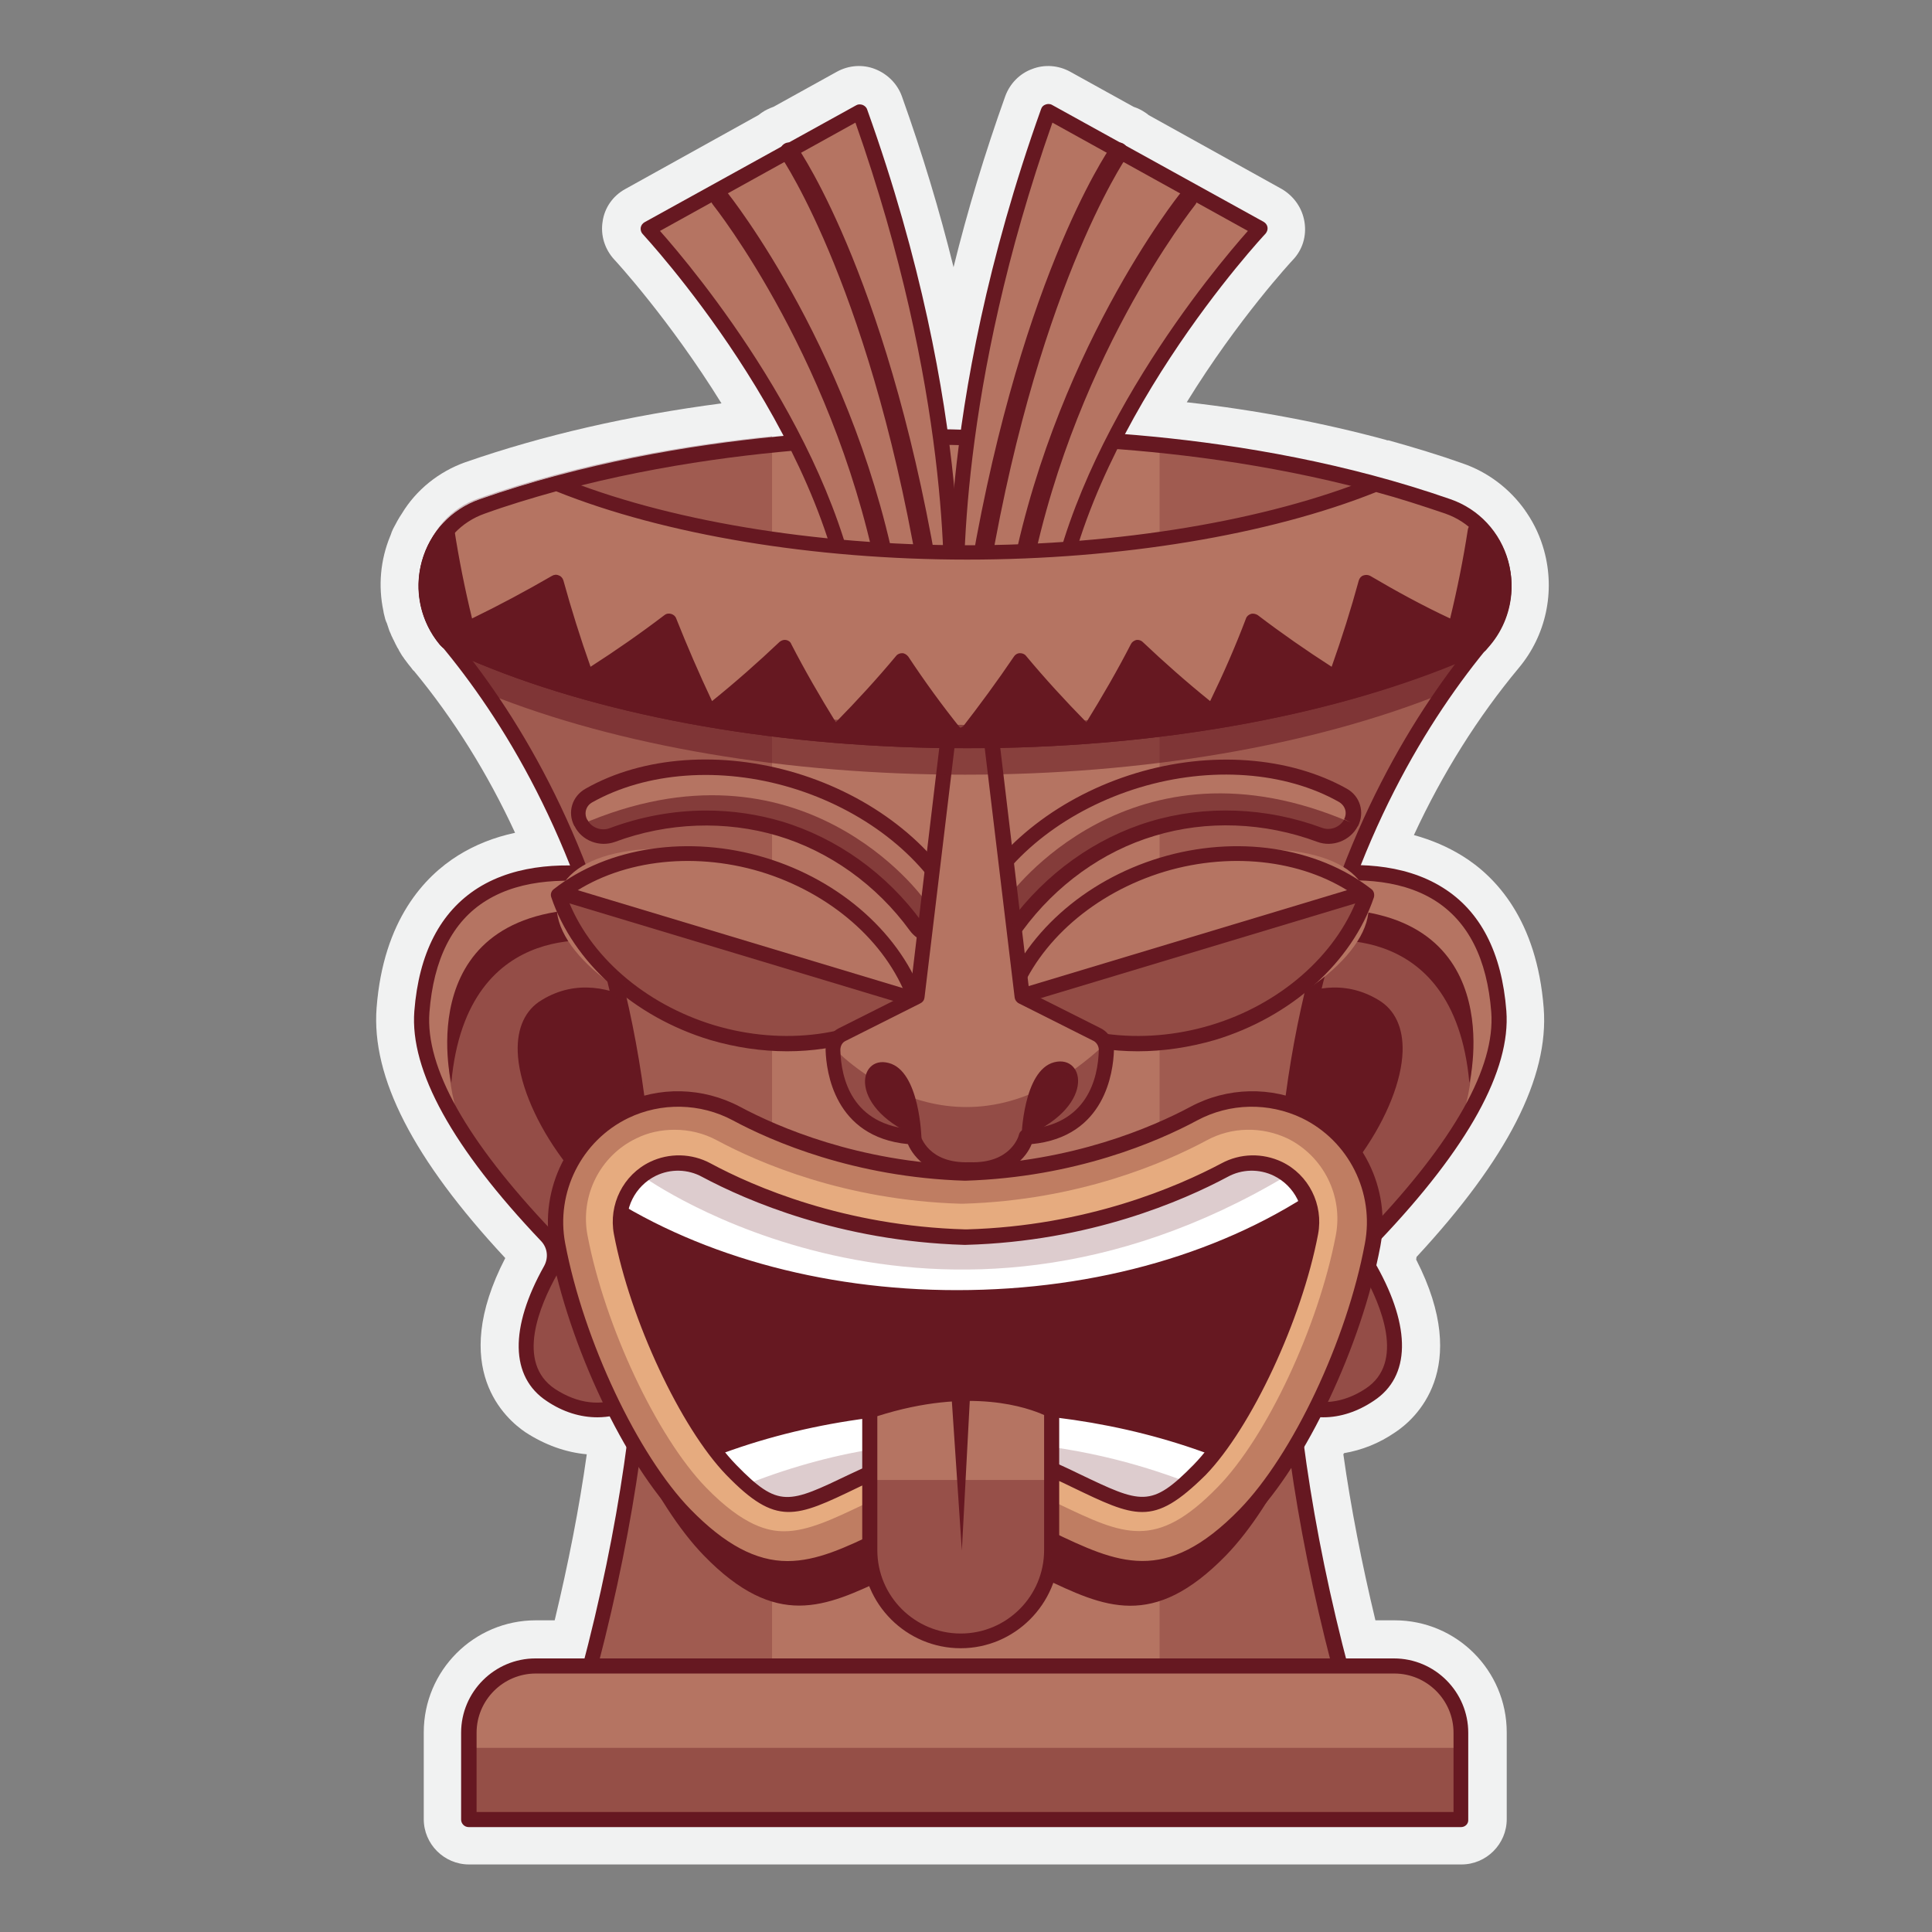
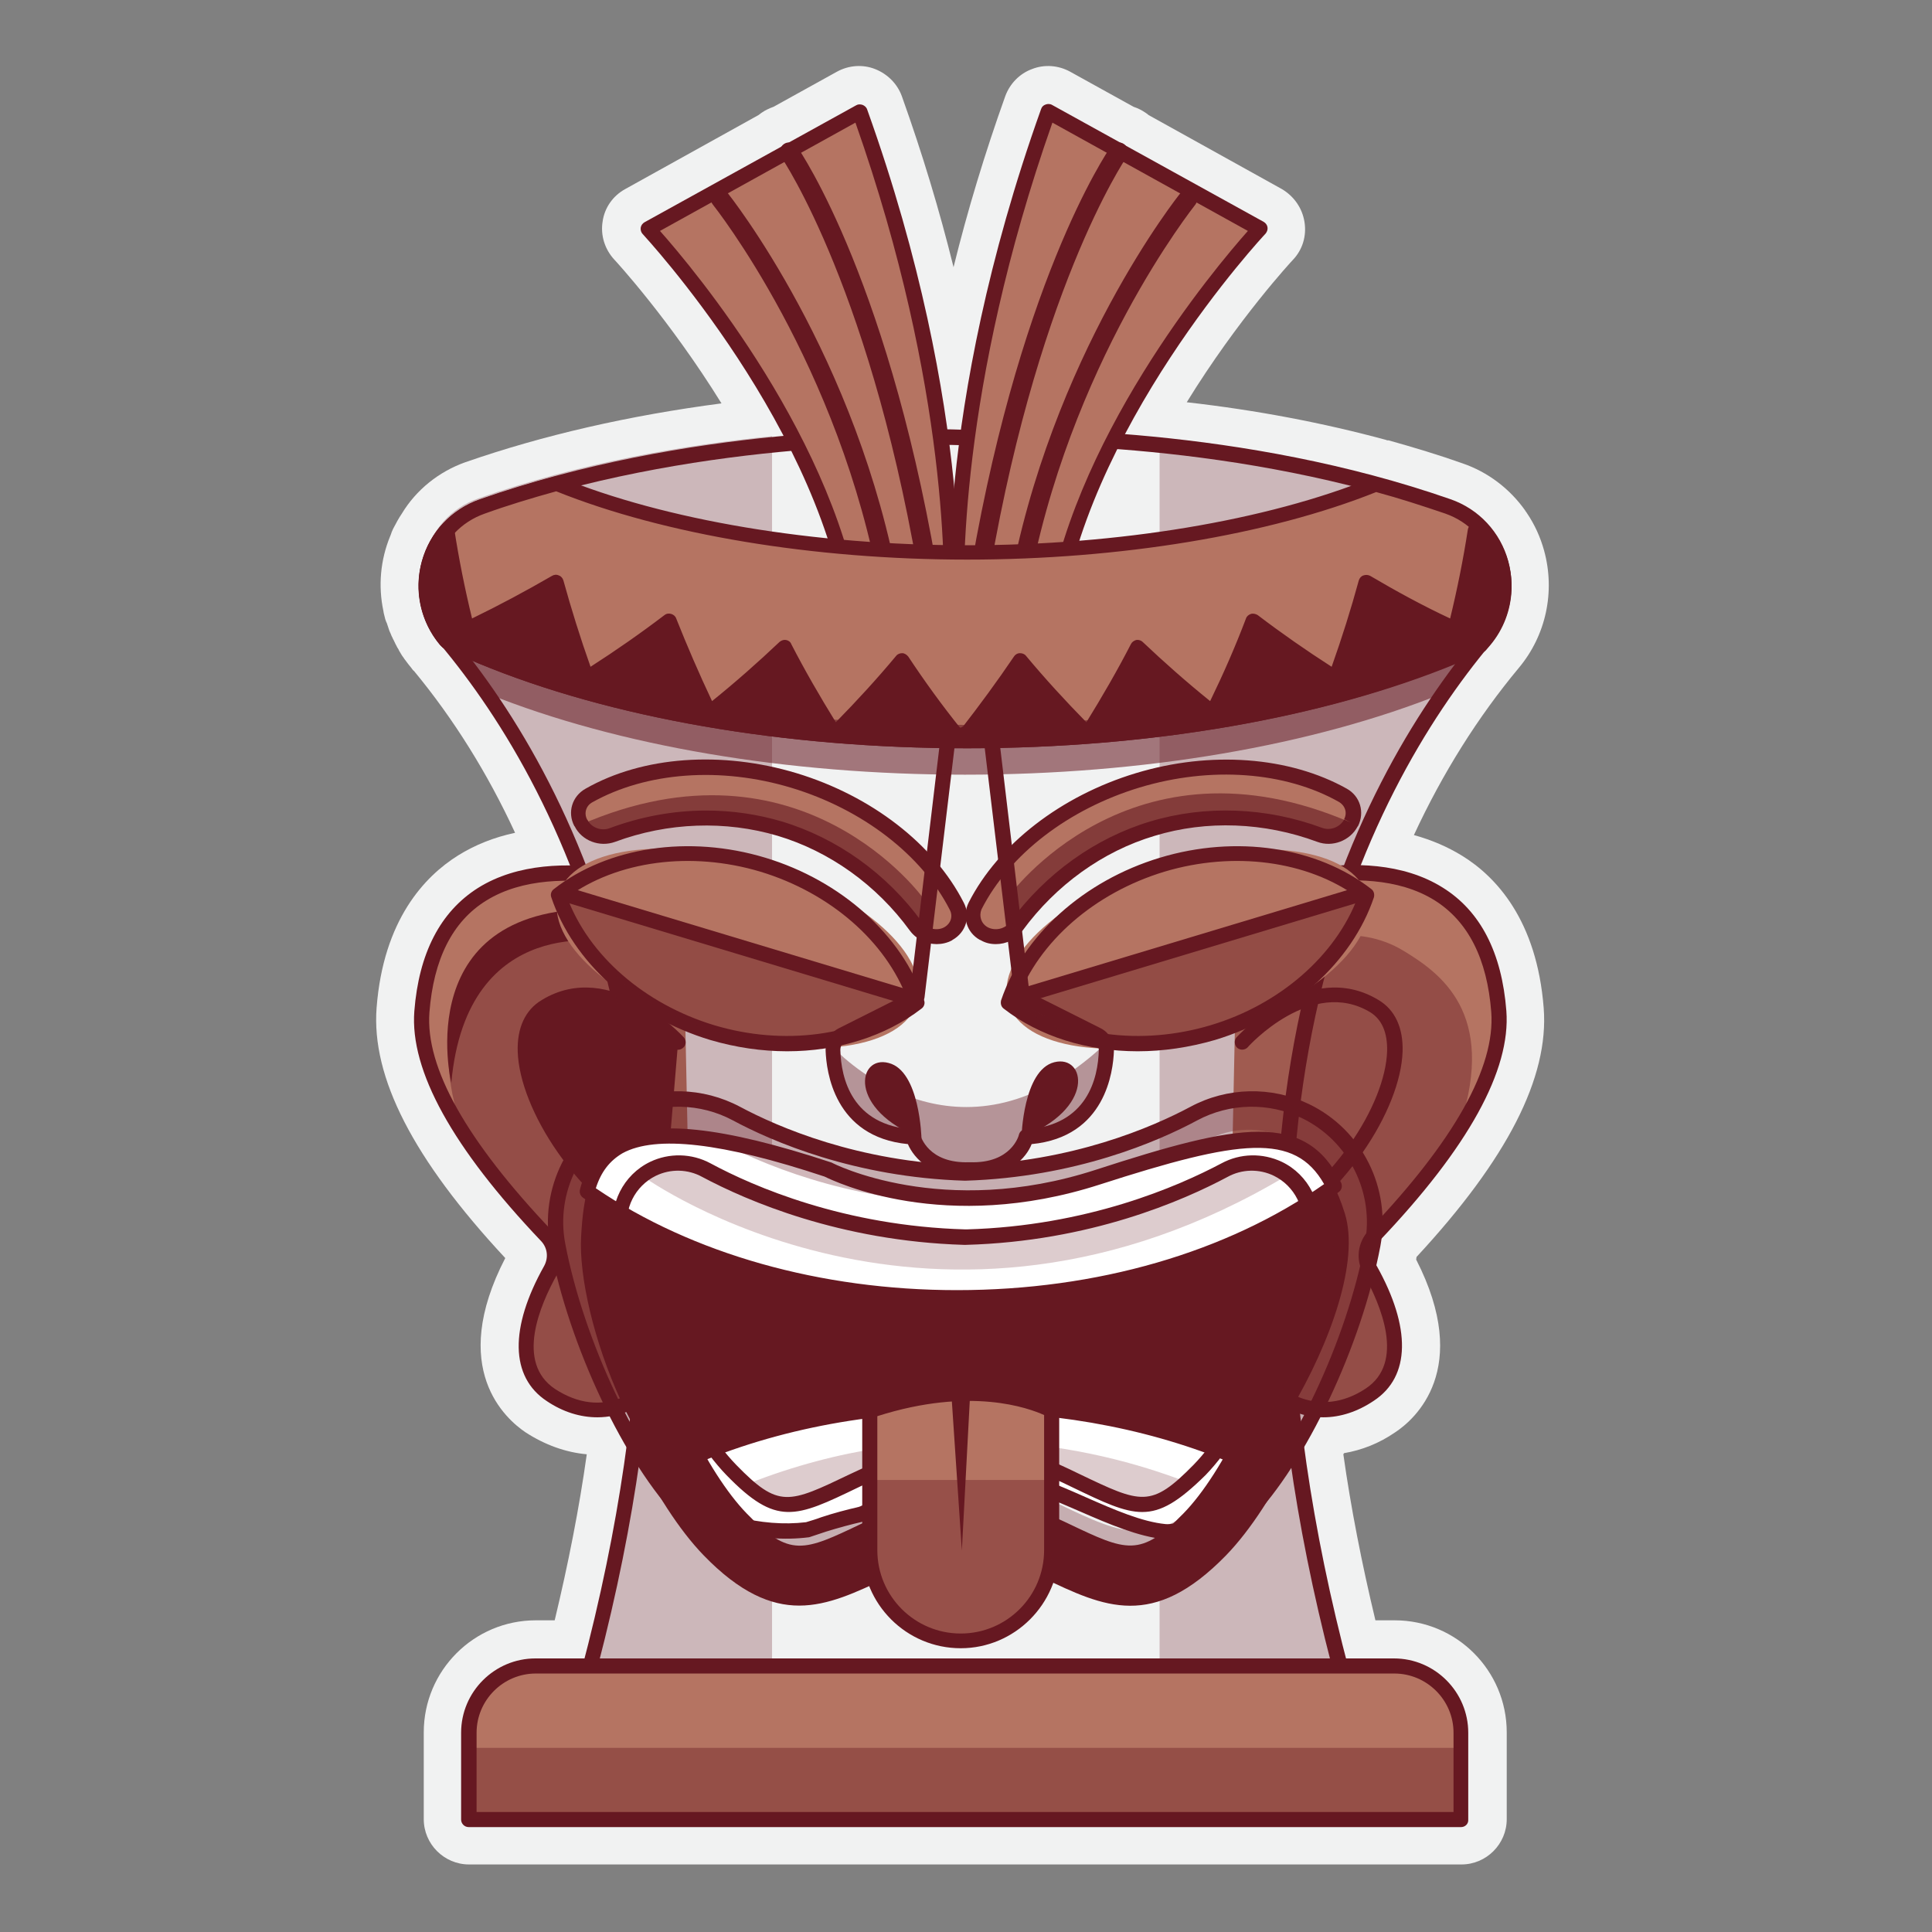
<svg xmlns="http://www.w3.org/2000/svg" version="1.0" id="Layer_1" x="0px" y="0px" viewBox="0 0 512 512" style="enable-background:new 0 0 512 512;" xml:space="preserve">
  <rect x="0" y="0" width="512" height="512" fill="#808080" stroke="none" />
  <g>
    <path style="fill:#F1F2F2;" d="M409.1,267.2c-1.8-23.4-12.7-34.9-21.6-40.4c-3.9-2.4-8.1-4.2-12.8-5.5   c7.6-16.4,16.9-31.2,27.8-44.3c7.2-8.6,9.7-20.2,6.7-31.1c-1-3.6-2.5-6.9-4.6-10c-0.1-0.1-0.1-0.2-0.2-0.3   c-0.1-0.1-0.2-0.2-0.2-0.3c-4.1-5.8-9.9-10.2-16.6-12.5c-6.2-2.2-12.8-4.2-19.6-6.1l-0.2,0c0,0-0.1,0-0.1,0l0,0   c-0.1,0-0.2,0-0.3-0.1c-16.6-4.5-34.3-7.9-52.9-10c13.6-22.1,27.9-37.5,28.1-37.7c2.6-2.7,3.7-6.4,3.1-10.1c-0.6-3.7-2.8-6.8-6-8.7   l-35.3-19.6c-0.2-0.2-0.5-0.4-0.8-0.6c-1-0.7-2-1.2-3.2-1.6l-16.8-9.3c-3.1-1.7-6.8-2-10.1-0.7c-3.3,1.2-5.9,3.9-7.1,7.2   c-5.4,15.1-10,30.3-13.7,45.3c-3.7-15-8.3-30.2-13.7-45.3c-1.2-3.3-3.8-5.9-7.1-7.2c-3.3-1.3-7-1-10.1,0.7l-16.8,9.3   c-1.1,0.4-2.2,0.9-3.2,1.6c-0.3,0.2-0.5,0.4-0.8,0.6l-35.3,19.6c-3.3,1.8-5.5,5-6,8.6c-0.6,3.7,0.6,7.4,3.1,10.1   c0.2,0.2,14.6,15.8,28.4,38.1c-24.4,3.2-47.2,8.4-67.9,15.6c-7,2.5-13,7.3-16.8,13.6c-0.9,1.3-1.6,2.7-2.3,4   c-0.1,0.3-0.3,0.6-0.4,0.9l-0.1,0.3c-0.1,0.3-0.2,0.6-0.3,0.8c-2.6,6.3-3.2,13.2-1.8,19.8c0,0.2,0.1,0.4,0.1,0.6   c0.1,0.5,0.3,1.1,0.4,1.6c0.1,0.3,0.2,0.6,0.3,0.8l0.1,0.2c0.2,0.7,0.5,1.4,0.7,2.1c0.2,0.4,0.4,0.9,0.6,1.4c0.2,0.3,0.3,0.7,0.5,1   c0.3,0.7,0.7,1.4,1,2c0.1,0.2,0.3,0.4,0.4,0.7l0.1,0.2c0.2,0.3,0.4,0.7,0.6,1c0.1,0.2,0.2,0.3,0.4,0.6c0.2,0.2,0.3,0.5,0.5,0.7   c0.6,0.8,1.1,1.5,1.7,2.2l0.3,0.4c0.1,0.1,0.2,0.3,0.4,0.4c10.5,12.7,19.5,27.1,26.8,42.9c-5.6,1.2-10.6,3.2-15.1,6   c-8.8,5.5-19.8,17-21.6,40.4c-1.4,18.4,9.7,40.1,34.1,66.3c-15.2,29.4,0.2,42.7,5.4,46.2c5.1,3.3,10.6,5.3,16.2,5.8   c-2,14.3-4.9,29-8.5,44H142c-16.4,0-29.7,13.3-29.7,29.7v23c0,6.6,5.4,12,12,12h263c6.6,0,12-5.4,12-12v-23   c0-16.4-13.3-29.7-29.7-29.7h-5.1c-3.6-15-6.5-29.8-8.5-44c0.1-0.1,0.1-0.2,0.2-0.3c4.7-0.8,9.3-2.6,13.5-5.5   c5.2-3.4,20.5-16.7,5.6-45.8c0-0.2,0.1-0.5,0.1-0.7C399.5,307.1,410.5,285.5,409.1,267.2z" />
    <g>
      <g>
        <g>
          <path style="fill:#B57462;" d="M328,237.3c0,0,64.8-25.8,69.1,30.9c1.7,21.8-22.9,48.7-33.1,59.4c-2.3,2.4-2.8,6.1-1.1,9      c4.7,8.3,12,25.2,0,33.1c-16.4,10.8-33.5-1.9-37.2-22.3" />
          <path style="fill:#661821;" d="M350.7,375.6c-2.9,0-5.8-0.6-8.5-1.8c-9.1-3.9-16.1-13.9-18.3-26.1c-0.2-1.1,0.5-2.1,1.6-2.3      c1.1-0.2,2.1,0.5,2.3,1.6c2,10.9,8.1,19.8,16,23.1c5.9,2.5,12.2,1.8,18.1-2.1c10.5-6.9,4.1-22.1-0.6-30.5      c-2.1-3.7-1.5-8.3,1.4-11.4c22.7-23.8,33.6-43.3,32.5-57.9c-1.1-14.1-6.1-24-15-29.6c-19.4-12.1-51.1,0.3-51.4,0.4      c-1,0.4-2.2-0.1-2.6-1.1c-0.4-1,0.1-2.2,1.1-2.6c1.4-0.5,33.9-13.3,55-0.1c10,6.2,15.7,17.2,16.9,32.7      c1.2,15.7-10.1,36.2-33.6,60.9c-1.7,1.8-2,4.5-0.8,6.6c9.2,16.4,9,29.4-0.7,35.8C359.8,374.1,355.2,375.6,350.7,375.6z" />
        </g>
        <g>
-           <path style="fill:#661821;" d="M329.3,276.2c0,0,17.8-20,35.1-9.6c14.9,9-2.7,46.2-30.8,61.1" />
          <path style="fill:#661821;" d="M333.5,329.7c-0.7,0-1.4-0.4-1.8-1.1c-0.5-1-0.1-2.2,0.8-2.7c20.5-10.8,34.7-33.2,35.1-47.4      c0.1-4.9-1.4-8.3-4.4-10.2c-15.6-9.5-32.4,9-32.5,9.2c-0.7,0.8-2,0.9-2.8,0.2c-0.8-0.7-0.9-2-0.2-2.8      c0.2-0.2,19.1-21.1,37.6-9.9c4.4,2.6,6.6,7.4,6.4,13.7c-0.5,15.3-15.5,39.3-37.3,50.8C334.2,329.6,333.8,329.7,333.5,329.7z" />
        </g>
        <g style="opacity:0.42;">
          <path style="fill:#661821;" d="M345.7,249.8c0,0,13.5-5.6,26.3,2.2c9.7,5.9,24.6,16.4,15,45.9c-3.1,9.3-18.4,18.6-25.1,31.6      c0,0-0.5,3.1,2.9,9.7c3.4,6.5,8.2,16.4,3.9,24.1c-4.3,7.7-21.5,14.7-32.1,3.1L347.1,253" />
        </g>
        <g>
-           <path style="fill:#661821;" d="M346.9,249.8c0,0,38.4-8.4,42.5,37.2c0,0,11.6-47.8-41-46.1" />
-         </g>
+           </g>
      </g>
      <g>
        <g>
          <path style="fill:#B57462;" d="M180.9,237.3c0,0-64.8-25.8-69.1,30.9c-1.7,21.8,22.9,48.7,33.1,59.4c2.3,2.4,2.8,6.1,1.1,9      c-4.7,8.3-12,25.2,0,33.1c16.4,10.8,33.5-1.9,37.2-22.3" />
          <path style="fill:#661821;" d="M158.3,375.6c-4.5,0-9.1-1.4-13.4-4.3c-9.7-6.4-9.9-19.4-0.7-35.8c1.2-2.2,0.9-4.8-0.8-6.6      c-23.5-24.7-34.8-45.2-33.6-60.9c1.2-15.4,6.9-26.4,16.9-32.7c21.1-13.2,53.6-0.4,55,0.1c1,0.4,1.5,1.6,1.1,2.6      c-0.4,1-1.6,1.5-2.6,1.1c-0.3-0.1-32-12.5-51.4-0.4c-8.9,5.5-13.9,15.5-15,29.6c-1.1,14.6,9.8,34,32.5,57.9      c2.9,3.1,3.5,7.6,1.4,11.4c-4.7,8.4-11.1,23.5-0.6,30.5c6,3.9,12.2,4.7,18.1,2.1c7.9-3.4,14-12.2,16-23.1      c0.2-1.1,1.2-1.8,2.3-1.6c1.1,0.2,1.8,1.2,1.6,2.3c-2.2,12.2-9.2,22.2-18.3,26.1C164,375,161.2,375.6,158.3,375.6z" />
        </g>
        <g>
          <path style="fill:#661821;" d="M179.7,276.2c0,0-17.8-20-35.1-9.6c-14.9,9,2.7,46.2,30.8,61.1" />
          <path style="fill:#661821;" d="M175.4,329.7c-0.3,0-0.6-0.1-0.9-0.2c-21.7-11.5-36.8-35.5-37.3-50.8c-0.2-6.3,2-11.1,6.4-13.7      c18.4-11.2,37.4,9.7,37.6,9.9c0.7,0.8,0.7,2.1-0.2,2.8c-0.8,0.7-2.1,0.7-2.8-0.2c-0.2-0.2-16.9-18.6-32.5-9.2      c-3.1,1.9-4.6,5.3-4.4,10.2c0.4,14.1,14.6,36.6,35.1,47.4c1,0.5,1.4,1.7,0.8,2.7C176.9,329.3,176.2,329.7,175.4,329.7z" />
        </g>
        <g style="opacity:0.42;">
          <path style="fill:#661821;" d="M163.3,249.8c0,0-13.5-5.6-26.3,2.2c-9.7,5.9-24.6,16.4-15,45.9c3.1,9.3,18.4,18.6,25.1,31.6      c0,0,0.5,3.1-2.9,9.7c-3.4,6.5-8.2,16.4-3.9,24.1c4.3,7.7,21.5,14.7,32.1,3.1L161.8,253" />
        </g>
        <g>
          <path style="fill:#661821;" d="M162.1,249.8c0,0-38.4-8.4-42.5,37.2c0,0-11.6-47.8,41-46.1" />
        </g>
      </g>
      <g>
-         <path style="fill:#B57462;" d="M383.6,134.2c-54.3-19-110.4-18.9-127.9-18.3c-17.6-0.6-73.6-0.7-127.9,18.3     c-14.6,5.1-19.6,23.4-9.7,35.2c31.6,37.8,81.2,127.6,33.7,288.7h98.3h11.2h98.3c-47.5-161.1,2-251,33.7-288.7     C403.3,157.5,398.2,139.3,383.6,134.2z" />
        <path style="fill:#661821;" d="M359.7,460.2H151.8c-0.6,0-1.2-0.3-1.6-0.8c-0.4-0.5-0.5-1.2-0.3-1.8c46.9-159-0.7-248-33.3-286.9     c-5.1-6.1-6.9-14.3-4.7-22c2.1-7.7,7.8-13.8,15.3-16.4c54.9-19.2,112.2-19,128.6-18.4c16.4-0.5,73.6-0.8,128.6,18.4     c7.5,2.6,13.2,8.7,15.3,16.4c2.1,7.7,0.3,15.9-4.7,22c-32.5,38.9-80.1,127.9-33.3,286.9c0.2,0.6,0.1,1.3-0.3,1.8     C360.9,459.9,360.3,460.2,359.7,460.2z M154.4,456.2H357c-46.1-159.2,1.9-248.7,34.8-288c4.3-5.1,5.8-11.8,4-18.3     c-1.8-6.5-6.4-11.5-12.8-13.7c-54.4-19-111.1-18.7-127.2-18.2c0,0-0.1,0-0.1,0c-16.1-0.5-72.8-0.8-127.2,18.2     c-6.3,2.2-11,7.2-12.8,13.7c-1.8,6.5-0.4,13.2,4,18.3C152.5,207.4,200.6,296.9,154.4,456.2z" />
      </g>
      <g style="opacity:0.27;">
        <path style="fill:#661821;" d="M204.6,456V115.6c-23,2.3-50.7,7-77.9,16.5c-14.6,5.1-19.6,23.4-9.7,35.2     c31.6,37.8,81.2,127.6,33.7,288.7H204.6z" />
      </g>
      <g style="opacity:0.27;">
        <path style="fill:#661821;" d="M307.3,457V116.6c23,2.3,50.7,7,77.9,16.5c14.6,5.1,19.6,23.4,9.7,35.2     C363.2,206,313.7,295.9,361.2,457H307.3z" />
      </g>
      <g>
        <g>
          <path style="fill:#B57462;" d="M333.9,60.7c0,0-49.1,52.1-55.1,106.2l-25-1c0,0-5-55.1,24-136.2L333.9,60.7z" />
          <path style="fill:#661821;" d="M278.8,168.8C278.8,168.8,278.8,168.8,278.8,168.8l-25.1-1c-1,0-1.8-0.8-1.9-1.8      c-0.1-0.6-4.7-56.5,24.1-137.1c0.2-0.6,0.6-1,1.2-1.2c0.5-0.2,1.2-0.2,1.7,0.1l56.1,31c0.5,0.3,0.9,0.8,1,1.4      c0.1,0.6-0.1,1.2-0.5,1.7c-0.5,0.5-48.7,52.2-54.6,105C280.7,168.1,279.8,168.8,278.8,168.8z M255.6,163.9l21.4,0.9      c6.2-47.7,45-93.8,53.7-103.6l-51.8-28.7C254,103.2,255.1,154,255.6,163.9z" />
        </g>
        <g>
          <path style="fill:#661821;" d="M269.7,159.3c-0.1,0-0.3,0-0.4,0c-1.4-0.2-2.3-1.5-2-2.9c11-62,45.2-104.9,45.6-105.3      c0.9-1.1,2.4-1.2,3.5-0.4s1.2,2.4,0.4,3.5c-0.3,0.4-33.8,42.3-44.5,103C272,158.5,270.9,159.3,269.7,159.3z" />
        </g>
        <g>
          <path style="fill:#661821;" d="M258.7,160.3c-0.1,0-0.3,0-0.4,0c-1.4-0.2-2.3-1.5-2.1-2.9c13-81.8,37.2-117.1,38.2-118.6      c0.8-1.1,2.4-1.4,3.5-0.6c1.1,0.8,1.4,2.3,0.6,3.5l0,0c-0.2,0.4-24.6,36-37.3,116.5C261,159.4,259.9,160.3,258.7,160.3z" />
        </g>
      </g>
      <g>
        <g>
          <path style="fill:#B57462;" d="M171.7,60.7c0,0,49.1,52.1,55.1,106.2l25-1c0,0,5-55.1-24-136.2L171.7,60.7z" />
          <path style="fill:#661821;" d="M226.8,168.8c-1,0-1.9-0.8-2-1.8c-5.9-52.8-54.1-104.5-54.5-105c-0.4-0.4-0.6-1.1-0.5-1.7      c0.1-0.6,0.5-1.1,1-1.4l56.1-31c0.5-0.3,1.1-0.3,1.7-0.1c0.5,0.2,1,0.6,1.2,1.2c28.9,80.6,24.2,136.5,24.1,137.1      c-0.1,1-0.9,1.8-1.9,1.8L226.8,168.8C226.9,168.8,226.8,168.8,226.8,168.8z M174.9,61.2c8.7,9.8,47.5,55.9,53.7,103.6l21.4-0.9      c0.5-9.9,1.6-60.7-23.3-131.4L174.9,61.2z" />
        </g>
        <g>
-           <path style="fill:#661821;" d="M235.9,159.3c-1.2,0-2.2-0.9-2.5-2.1c-10.8-60.7-44.2-102.6-44.5-103c-0.9-1.1-0.7-2.6,0.4-3.5      c1.1-0.9,2.6-0.7,3.5,0.4c0.3,0.4,34.6,43.3,45.6,105.3c0.2,1.4-0.7,2.7-2,2.9C236.2,159.3,236.1,159.3,235.9,159.3z" />
+           <path style="fill:#661821;" d="M235.9,159.3c-1.2,0-2.2-0.9-2.5-2.1c-10.8-60.7-44.2-102.6-44.5-103c-0.9-1.1-0.7-2.6,0.4-3.5      c1.1-0.9,2.6-0.7,3.5,0.4c0.3,0.4,34.6,43.3,45.6,105.3C236.2,159.3,236.1,159.3,235.9,159.3z" />
        </g>
        <g>
          <path style="fill:#661821;" d="M246.9,160.3c-1.2,0-2.3-0.9-2.5-2.1c-12.8-80.6-37.1-116.1-37.3-116.5c-0.8-1.1-0.5-2.7,0.6-3.5      c1.1-0.8,2.7-0.5,3.5,0.6c1,1.5,25.2,36.8,38.2,118.6c0.2,1.4-0.7,2.6-2.1,2.9C247.2,160.3,247.1,160.3,246.9,160.3z" />
        </g>
      </g>
      <g>
        <path style="fill:#B57462;" d="M256.3,146.3c-40.8,0-80.4-6.6-108.7-18.2c-6.5,1.8-13.1,3.8-19.7,6.1     c-14.7,5.1-19.6,23.4-9.7,35.3c0.1,0.1,0.3,0.3,0.4,0.5c2.8,1.4,5.8,2.7,9,4c34.8,14.4,80.5,22.4,128.7,22.4     c48.2,0,93.9-8,128.7-22.4c2.5-1,4.8-2.1,7.1-3.1c0.4-0.5,0.8-1,1.2-1.4c9.9-11.9,4.9-30.1-9.7-35.2c-6.3-2.2-12.7-4.2-19-5.9     C336.2,139.8,296.9,146.3,256.3,146.3z" />
        <path style="fill:#661821;" d="M256.3,198.3c-48.5,0-94.5-8-129.5-22.5c-3.1-1.3-6.1-2.6-9.1-4c-0.3-0.1-0.5-0.3-0.7-0.5     l-0.4-0.4c-5.1-6.1-6.9-14.4-4.8-22.1c2.1-7.8,7.7-13.7,15.3-16.4c6.4-2.2,13-4.3,19.8-6.1c0.4-0.1,0.9-0.1,1.3,0.1     c28.1,11.5,67.5,18.1,108,18.1c40.2,0,79.4-6.5,107.5-17.9c0.4-0.2,0.9-0.2,1.3-0.1c6.6,1.8,13,3.8,19.2,5.9     c7.5,2.6,13.2,8.8,15.3,16.4c2.1,7.7,0.3,15.9-4.8,22c-0.4,0.5-0.8,0.9-1.2,1.4c-0.2,0.2-0.4,0.4-0.7,0.5     c-2.4,1.1-4.8,2.2-7.2,3.1C350.8,190.3,304.8,198.3,256.3,198.3z M119.8,168.3c2.8,1.3,5.6,2.6,8.5,3.8     c34.6,14.3,80,22.2,128,22.2c48,0,93.4-7.9,128-22.2c2.2-0.9,4.4-1.9,6.6-2.9c0.3-0.4,0.6-0.7,0.9-1.1c4.3-5.2,5.8-11.8,4-18.3     c-1.8-6.5-6.5-11.5-12.8-13.7c-5.9-2-12-4-18.3-5.7c-28.5,11.4-68,17.9-108.4,17.9c-40.7,0-80.3-6.6-108.9-18.1     c-6.5,1.8-12.8,3.7-18.9,5.9c-6.3,2.2-11,7.2-12.8,13.7c-1.8,6.5-0.3,13.3,4,18.5L119.8,168.3z" />
      </g>
      <g>
        <path style="fill:#B57462;" d="M142,441.5h227.5c9.8,0,17.7,7.9,17.7,17.7v23h-263v-23C124.2,449.4,132.2,441.5,142,441.5z" />
        <path style="fill:#661821;" d="M387.2,484.2h-263c-1.1,0-2-0.9-2-2v-23c0-10.9,8.9-19.7,19.7-19.7h227.5     c10.9,0,19.7,8.9,19.7,19.7v23C389.2,483.3,388.3,484.2,387.2,484.2z M126.2,480.2h259v-21c0-8.7-7.1-15.7-15.7-15.7H142     c-8.7,0-15.7,7.1-15.7,15.7V480.2z" />
      </g>
      <g>
        <path style="fill:#661821;" d="M219.4,310c0,0,29.6,15.6,71.6,2.1s57.6-15.6,65.4,9.5s-30.4,86-47.7,84.3     c-17.3-1.6-41.1-21.8-60.1-14c-18.9,7.8-30,18.1-54.3,11.9s-41.5-55.1-40.3-76.1S159.8,290.3,219.4,310z" />
      </g>
      <g>
        <g>
          <ellipse transform="matrix(0.958 -0.288 0.288 0.958 -59.064 101.266)" style="fill:#B57462;" cx="314.6" cy="251.4" rx="49.6" ry="23.2" />
          <path style="fill:#661821;" d="M301.5,278.6c-13.3,0-26-3.9-35.5-11.3c-0.7-0.5-0.9-1.4-0.7-2.2c5.8-17.2,21.9-31.7,42.1-37.8      c20.2-6.1,41.6-2.9,56,8.3c0.7,0.5,0.9,1.4,0.7,2.2c-5.8,17.2-21.9,31.7-42.1,37.8C315.1,277.6,308.2,278.6,301.5,278.6z       M269.6,264.9c13.3,9.7,32.8,12.3,51.2,6.8c18.4-5.5,33.2-18.5,39-33.9c-13.3-9.7-32.8-12.3-51.2-6.8      C290.1,236.6,275.3,249.5,269.6,264.9z" />
        </g>
        <g>
          <path style="fill:#B57462;" d="M260.8,247.4c2.9,1.6,6.6,0.7,8.6-1.9c8.2-11.2,20.6-21.2,36.1-25.9c15.5-4.7,31.3-3.1,44.4,1.7      c3.1,1.2,6.7-0.2,8.3-3.1c0,0,0-0.1,0.1-0.1c1.4-2.7,0.4-5.8-2.2-7.2c-14.2-8-34.2-10-54.3-4c-20.1,6.1-35.7,18.8-43.1,33.3      C257.1,242.8,258.1,245.9,260.8,247.4C260.7,247.4,260.7,247.4,260.8,247.4z" />
          <path style="fill:#661821;" d="M263.9,250.2c-1.4,0-2.8-0.3-4.1-1.1c0,0,0,0,0,0l-0.1,0c-3.6-2-4.8-6.3-3-9.9      c7.9-15.5,24.5-28.3,44.3-34.3c19.8-6,40.7-4.4,55.9,4.1c3.6,2,4.8,6.3,3,9.9l-0.1,0.1c-2,3.8-6.7,5.6-10.7,4.1      c-14-5.2-29.3-5.8-43.1-1.6c-13.8,4.1-26.2,13.1-35,25.1C269.3,249,266.6,250.2,263.9,250.2z M261.7,245.7c2,1.1,4.7,0.5,6-1.4      c9.4-12.8,22.5-22.2,37.1-26.6c14.6-4.4,30.8-3.8,45.6,1.7c2.2,0.8,4.7-0.2,5.8-2.2l1.8,0.8l-1.8-0.9c0.9-1.7,0.3-3.6-1.4-4.6      c-14.2-8-33.9-9.5-52.8-3.8c-18.8,5.7-34.5,17.7-41.9,32.3C259.4,242.8,260,244.7,261.7,245.7L261.7,245.7z" />
        </g>
        <g style="opacity:0.44;">
          <path style="fill:#661821;" d="M268.3,264.7l93.6-28.1c0,0-8.8,27-39.9,36.2C321.9,272.8,289.6,284.6,268.3,264.7z" />
        </g>
        <g>
          <path style="fill:#661821;" d="M268.3,266.7c-0.9,0-1.7-0.6-1.9-1.4c-0.3-1.1,0.3-2.2,1.3-2.5l92.3-27.8      c1.1-0.3,2.2,0.3,2.5,1.3c0.3,1.1-0.3,2.2-1.3,2.5l-92.3,27.8C268.7,266.7,268.5,266.7,268.3,266.7z" />
        </g>
      </g>
      <g>
        <g>
          <ellipse transform="matrix(0.288 -0.958 0.958 0.288 -101.597 366.11)" style="fill:#B57462;" cx="195.4" cy="251.4" rx="23.2" ry="49.6" />
          <path style="fill:#661821;" d="M208.6,278.6c-6.7,0-13.6-1-20.4-3c-20.2-6.1-36.3-20.6-42.1-37.8c-0.3-0.8,0-1.7,0.7-2.2      c14.3-11.2,35.8-14.4,56-8.3c20.2,6.1,36.3,20.6,42.1,37.8c0.3,0.8,0,1.7-0.7,2.2C234.6,274.7,221.9,278.6,208.6,278.6z       M150.3,237.8c5.7,15.4,20.5,28.3,39,33.9c18.4,5.5,37.9,2.9,51.2-6.8c-5.7-15.4-20.5-28.3-39-33.9      C183.1,225.5,163.6,228.1,150.3,237.8z" />
        </g>
        <g>
          <path style="fill:#B57462;" d="M251.3,247.4c-2.9,1.6-6.6,0.7-8.6-1.9c-8.2-11.2-20.6-21.2-36.1-25.9      c-15.5-4.7-31.3-3.1-44.4,1.7c-3.1,1.2-6.7-0.2-8.3-3.1c0,0,0-0.1-0.1-0.1c-1.4-2.7-0.4-5.8,2.2-7.2c14.2-8,34.2-10,54.3-4      c20.1,6.1,35.7,18.8,43.1,33.3C254.9,242.8,254,245.9,251.3,247.4C251.4,247.4,251.3,247.4,251.3,247.4z" />
          <path style="fill:#661821;" d="M248.2,250.2c-2.7,0-5.4-1.3-7.1-3.6c-8.8-12.1-21.3-21-35-25.1c-13.8-4.1-29.1-3.6-43.1,1.6      c-4.1,1.5-8.8-0.3-10.7-4.1l-0.1-0.1c-1.9-3.6-0.6-7.9,3-9.9c15.1-8.6,36-10.1,55.9-4.1c19.8,6,36.4,18.8,44.3,34.3      c1.9,3.6,0.6,7.9-3,9.9c0,0-0.1,0.1-0.1,0.1C251,249.9,249.6,250.2,248.2,250.2z M251.3,247.4L251.3,247.4L251.3,247.4z       M187.2,214.8c6.8,0,13.6,1,20,2.9c14.6,4.4,27.8,13.8,37.1,26.6c1.4,1.9,4.1,2.5,6,1.4c0,0,0,0,0,0c1.7-1,2.3-2.9,1.4-4.6      c-7.4-14.5-23.1-26.6-41.9-32.3c-18.8-5.7-38.5-4.2-52.8,3.8c-1.7,0.9-2.3,2.9-1.4,4.6l0.1,0.1c1,2,3.6,3,5.8,2.2      C169.8,216.4,178.5,214.8,187.2,214.8z" />
        </g>
        <g style="opacity:0.44;">
          <path style="fill:#661821;" d="M241.8,264.7l-93.6-28.1c0,0,8.8,27,39.9,36.2C188.1,272.8,220.4,284.6,241.8,264.7z" />
        </g>
        <g>
          <path style="fill:#661821;" d="M241.8,266.7c-0.2,0-0.4,0-0.6-0.1l-92.3-27.8c-1.1-0.3-1.7-1.4-1.3-2.5c0.3-1.1,1.4-1.7,2.5-1.3      l92.3,27.8c1.1,0.3,1.7,1.4,1.3,2.5C243.4,266.2,242.6,266.7,241.8,266.7z" />
        </g>
      </g>
      <g>
-         <path style="fill:#B57462;" d="M291,274.1l-19.9-10l-8.3-69l-4.6-0.5v-0.2l-1.2,0.1l-1.2-0.1v0.2l-4.6,0.5l-8.3,69l-19.9,10     c-1.5,0.8-2.4,2.4-2.4,4.2c0.2,6.6,2.7,21.8,21.2,22.9c0,0,2.2,9.2,15,8.7c12.8,0.4,15-8.7,15-8.7c18.6-1.1,21.1-16.3,21.2-22.9     C293.4,276.5,292.5,274.9,291,274.1z" />
        <path style="fill:#661821;" d="M258,312c-0.3,0-0.6,0-0.9,0c-10,0.3-14.9-5-16.5-8.8c-19.6-1.9-21.6-19.4-21.8-24.7     c-0.1-2.6,1.3-4.9,3.5-6l18.9-9.5l8.1-68c0.1-0.9,0.9-1.7,1.8-1.8l3.6-0.4c0.4-0.3,0.9-0.4,1.3-0.3l1,0.1l1-0.1     c0.5-0.1,1,0.1,1.3,0.3l3.6,0.4c0.9,0.1,1.7,0.8,1.8,1.8l8.1,68l18.9,9.5c2.2,1.1,3.6,3.5,3.5,6c-0.2,5.4-2.2,22.8-21.8,24.7     C272,306.8,267.4,312,258,312z M253.1,196.9l-8.1,67.5c-0.1,0.7-0.5,1.2-1.1,1.5l-19.9,10c-0.8,0.4-1.3,1.3-1.3,2.4     c0.2,7.4,3,20,19.4,21c0.9,0.1,1.6,0.7,1.8,1.5c0.1,0.3,2.1,7.6,13,7.2c0,0,0.1,0,0.1,0c11,0.4,13-7.1,13-7.2     c0.2-0.9,0.9-1.5,1.8-1.5c16.4-1,19.2-13.6,19.4-21c0-1-0.5-1.9-1.3-2.4l0,0l-19.9-10c-0.6-0.3-1-0.9-1.1-1.5l-8.1-67.5l-3-0.3     c-0.2,0-0.4-0.1-0.6-0.1l-0.2,0c-0.1,0-0.3,0-0.4,0l-0.2,0c-0.2,0.1-0.4,0.1-0.6,0.1L253.1,196.9z" />
      </g>
      <g>
        <path style="fill:#661821;" d="M270.7,301.5c0,0,0.4-17.9,8.7-20S290.5,293.8,270.7,301.5z" />
      </g>
      <g>
        <path style="fill:#661821;" d="M244.2,301.7c0,0-0.4-17.9-8.7-20C227.3,279.5,224.4,294,244.2,301.7z" />
      </g>
      <g style="opacity:0.43;">
        <path style="fill:#661821;" d="M221,277.8c-0.1,0.4-0.1,0.8-0.1,1.2c0.2,6.5,2.7,21.3,21.2,22.4c0,0,2.2,9,15,8.5     c12.8,0.4,15-8.5,15-8.5c18.6-1.1,21.1-16,21.2-22.4c0-0.6-0.1-1.1-0.3-1.6l-0.7-0.2C255.7,310.9,225.3,282.2,221,277.8z" />
      </g>
      <g style="opacity:0.61;">
        <path style="fill:#661821;" d="M267.2,237.7c0,0,32.3-45.2,91-19.6c0,0-0.6,5-6.9,4.3s-19-11.5-54,0.2c0,0-19.9,9.3-28.7,23.9     L267.2,237.7z" />
      </g>
      <g style="opacity:0.61;">
        <path style="fill:#661821;" d="M244.8,238.2c0,0-32.3-45.2-91-19.6c0,0,0.6,5,6.9,4.3c6.3-0.7,19-11.5,54,0.2     c0,0,19.9,9.3,28.7,23.9L244.8,238.2z" />
      </g>
      <g style="opacity:0.57;">
        <path style="fill:#661821;" d="M397.6,161.6c-0.2-1.3-0.4-2.6-0.8-3.9c-0.8,2.7-2.2,5.2-4.1,7.5c-0.4,0.5-0.8,0.9-1.2,1.4     c-2.3,1.1-4.7,2.1-7.1,3.1c-34.8,14.4-80.5,22.4-128.7,22.4c-48.2,0-93.9-8-128.7-22.4c-3.1-1.3-6.1-2.6-9-4     c-0.1-0.2-0.3-0.3-0.4-0.5c-2-2.4-3.3-5-4.2-7.7c0,0.1-0.1,0.3-0.1,0.4c0.5,4,2.1,8,5,11.4c3.5,4.2,7.3,9.1,11.1,14.6     c34.5,13.8,79.2,21.4,126.3,21.4c47.4,0,92.3-7.7,126.8-21.6c3.8-5.5,7.5-10.3,11-14.4C395.3,167,396.7,164.3,397.6,161.6z" />
      </g>
      <g>
        <path style="fill:#661821;" d="M385.5,166.6c-8.2-3.9-16-8-23.5-12.5c-2.3,8.5-5,16.9-8.1,25.3c-7.6-4.8-14.9-9.8-21.9-15.1     c-3.2,8.1-6.7,16.2-10.7,24.3c-7-5.6-13.7-11.4-20-17.4c-4,7.7-8.4,15.4-13.2,22.9c-6.3-6.3-12.3-12.8-17.9-19.5     c-4.8,7.2-10,14.4-15.6,21.3c-5.6-7-10.8-14.1-15.6-21.3c-5.6,6.7-11.5,13.2-17.9,19.5c-4.8-7.5-9.2-15.2-13.2-22.9     c-6.3,6-13,11.8-20,17.4c-4-8-7.5-16.1-10.7-24.3c-7,5.3-14.2,10.3-21.9,15.1c-3.1-8.4-5.8-16.9-8.1-25.3     c-7.5,4.5-15.4,8.6-23.5,12.5c-2.2-8.7-4-17.5-5.4-26.1c-6.8,7.9-7.6,20.2-0.2,29c0.1,0.2,0.3,0.3,0.4,0.5c2.8,1.4,5.8,2.7,9,4     c34.8,14.4,80.5,22.4,128.7,22.4c48.2,0,93.9-8,128.7-22.4c2.5-1,4.8-2.1,7.1-3.1c0.4-0.5,0.8-1,1.2-1.4     c6.8-8.1,6.6-19.1,1.2-26.9c-1.2-0.7-2.4-1.3-3.6-2C389.5,149.2,387.7,157.9,385.5,166.6z" />
        <path style="fill:#661821;" d="M256.3,198.3c-48.5,0-94.5-8-129.5-22.5c-3.1-1.3-6.1-2.6-9.1-4c-0.3-0.1-0.5-0.3-0.7-0.5     l-0.4-0.4c-7.7-9.2-7.6-22.5,0.3-31.6c0.5-0.6,1.3-0.8,2.1-0.6c0.7,0.2,1.3,0.8,1.4,1.6c1.2,7.8,2.8,15.8,4.7,23.6     c7.2-3.5,14.3-7.3,21.2-11.3c0.5-0.3,1.2-0.4,1.8-0.1c0.6,0.2,1,0.7,1.2,1.3c2.1,7.6,4.5,15.3,7.2,22.9     c6.7-4.3,13.3-8.9,19.6-13.7c0.5-0.4,1.1-0.5,1.8-0.3c0.6,0.2,1.1,0.6,1.3,1.2c2.9,7.3,6.1,14.7,9.5,21.9     c6.2-5,12.2-10.3,17.9-15.7c0.5-0.4,1.1-0.6,1.7-0.5c0.6,0.1,1.2,0.5,1.4,1.1c3.6,7,7.6,13.9,11.8,20.7c5.6-5.7,11-11.6,16-17.6     c0.4-0.5,1-0.7,1.6-0.7c0.6,0,1.2,0.4,1.6,0.9c4.3,6.5,9,13,14,19.2c4.9-6.3,9.6-12.7,14-19.2c0.3-0.5,0.9-0.9,1.6-0.9     c0.6,0,1.2,0.2,1.6,0.7c5,6,10.4,11.9,16,17.6c4.2-6.8,8.2-13.7,11.8-20.7c0.3-0.6,0.8-0.9,1.4-1.1c0.6-0.1,1.3,0.1,1.7,0.5     c5.7,5.4,11.7,10.7,17.9,15.7c3.5-7.2,6.7-14.5,9.5-21.9c0.2-0.6,0.7-1,1.3-1.2s1.3,0,1.8,0.3c6.3,4.8,12.9,9.4,19.6,13.7     c2.7-7.6,5.1-15.2,7.2-22.9c0.2-0.6,0.6-1.1,1.2-1.3c0.6-0.2,1.2-0.2,1.8,0.1c6.8,4,13.9,7.9,21.2,11.3     c1.9-7.8,3.5-15.8,4.7-23.6c0.1-0.6,0.5-1.2,1.1-1.5c0.6-0.3,1.3-0.3,1.9,0.1c1.2,0.7,2.3,1.3,3.5,2c0.3,0.1,0.6,0.4,0.8,0.7     c6.2,9,5.6,21-1.3,29.3c-0.4,0.5-0.8,0.9-1.2,1.4c-0.2,0.2-0.4,0.4-0.7,0.5c-2.4,1.1-4.8,2.2-7.2,3.1     C350.8,190.3,304.8,198.3,256.3,198.3z M270.5,178c-3.8,5.5-7.7,11-11.9,16.3c8.8,0,17.5-0.4,26-0.9     C279.7,188.4,274.9,183.3,270.5,178z M225,193.2c8.5,0.6,17.1,1,25.8,1.1c-4.2-5.3-8.1-10.8-11.9-16.3     C234.4,183.2,229.8,188.3,225,193.2z M301.9,174.5c-3.3,6.2-6.8,12.3-10.6,18.4c9.5-0.8,18.9-1.9,27.9-3.3     C313.3,184.8,307.5,179.7,301.9,174.5z M190.6,189.1c8.8,1.4,17.9,2.6,27.2,3.4c-3.7-5.9-7.2-12-10.4-18.1     C202,179.6,196.4,184.5,190.6,189.1z M332.9,167.6c-2.9,7.2-6,14.3-9.5,21.3c22.4-3.8,43-9.4,60.8-16.8c2.2-0.9,4.4-1.9,6.6-2.9     c0.3-0.4,0.6-0.7,0.9-1.1c5.7-6.8,6.2-16.7,1.4-24.1c-0.2-0.1-0.5-0.3-0.7-0.4c-1.3,7.8-3,15.7-4.9,23.5     c-0.1,0.6-0.5,1.1-1.1,1.3c-0.5,0.3-1.2,0.3-1.7,0c-7.3-3.5-14.5-7.2-21.5-11.3c-2.2,7.7-4.7,15.4-7.4,23c-0.2,0.6-0.7,1-1.2,1.2     c-0.6,0.2-1.2,0.1-1.7-0.2C346,176.9,339.3,172.4,332.9,167.6z M155.7,181.5c9.5,2.7,19.5,4.9,29.9,6.8     c-3.3-6.8-6.4-13.7-9.2-20.7c-6.4,4.8-13.1,9.3-19.9,13.6C156.2,181.4,155.9,181.4,155.7,181.5z M119.8,168.3     c2.8,1.3,5.6,2.6,8.5,3.8c8.1,3.3,16.7,6.3,25.8,9c-0.3-0.2-0.5-0.5-0.6-0.9c-2.8-7.6-5.3-15.3-7.4-23c-6.9,4-14.1,7.8-21.5,11.3     c-0.5,0.3-1.2,0.3-1.7,0c-0.5-0.3-0.9-0.7-1.1-1.3c-1.8-7.1-3.3-14.3-4.6-21.4c-3.8,7.2-3,16,2.4,22.5L119.8,168.3z" />
      </g>
      <g>
        <path style="fill:#FFFFFF;" d="M253.7,343.9c39.3,0,74.8-11.3,99.9-29.4c-8.7-17.4-25.1-14.5-62.6-2.4     c-42,13.6-71.6-2.1-71.6-2.1c-47.6-15.7-60.1-8.5-63.8,5.8C180.6,333.1,215.3,343.9,253.7,343.9z" />
        <path style="fill:#661821;" d="M253.7,345.9c-37.5,0-72.8-10.1-99.2-28.5c-0.7-0.5-1-1.3-0.8-2.2c1.6-6.2,4.7-10.5,9.5-13.1     c10.1-5.5,28.1-3.6,56.9,5.9c0.1,0,0.2,0.1,0.3,0.1c0.3,0.2,29.4,15.1,70,1.9c37.9-12.3,55.6-15.7,65,3.4     c0.4,0.9,0.2,1.9-0.6,2.5C328.2,335.3,292.2,345.9,253.7,345.9z M157.9,314.9c25.6,17.4,59.6,27,95.7,27     c37.1,0,71.5-10,97.3-28.1c-7.8-13.7-22.2-11.9-59.4,0.1c-41.2,13.3-70.3-0.8-73-2.1c-27.1-9-44.7-11-53.5-6.2     C161.6,307.6,159.3,310.5,157.9,314.9z" />
      </g>
      <g>
        <path style="fill:#FFFFFF;" d="M255.5,372.1c-29.8,0-57.5,6.5-80,17.6c5.5,7.1,11.9,12.3,18.8,14.1c7.6,1.9,14,2.3,19.7,1.5     c1.4-0.4,2.8-0.9,4.2-1.4c3.5-1.1,6.9-2,10.2-2.8c6.4-2.7,12.7-6.2,20.2-9.3c18.9-7.8,42.8,12.3,60.1,14     c6.2,0.6,15-6.8,23.5-17.7C310.3,378,283.9,372.1,255.5,372.1z" />
        <path style="fill:#661821;" d="M309.4,407.9c-0.3,0-0.6,0-0.9,0c-6.8-0.7-14.4-3.9-22.4-7.4c-12.7-5.5-25.8-11.2-36.7-6.7     c-4,1.7-7.7,3.4-11.2,5.1c-3.1,1.5-6,2.9-9,4.2c-0.1,0-0.2,0.1-0.3,0.1c-3.5,0.8-6.8,1.7-10,2.7c-1.4,0.5-2.8,0.9-4.2,1.4     c-0.1,0-0.2,0.1-0.4,0.1c-6.4,0.8-13.1,0.3-20.4-1.6c-6.9-1.8-13.6-6.7-19.9-14.8c-0.4-0.5-0.5-1.1-0.4-1.7s0.5-1.1,1.1-1.3     c23.7-11.6,51.7-17.8,80.9-17.8c27.7,0,54.5,5.6,77.5,16.2c0.6,0.3,1,0.7,1.1,1.3c0.1,0.6,0,1.2-0.4,1.7     C328.3,396.4,318,407.9,309.4,407.9z M258.1,388.1c9.8,0,20.2,4.5,29.7,8.7c7.7,3.4,14.9,6.5,21.1,7.1c4.7,0.4,12.1-5.1,20.2-15     c-21.9-9.7-47.3-14.7-73.5-14.7c-27.7,0-54.2,5.6-76.9,16.3c5.2,6.2,10.7,10.1,16.1,11.4c6.8,1.7,12.9,2.2,18.8,1.5     c1.3-0.4,2.7-0.8,4-1.3c3.3-1.1,6.7-2,10.2-2.8c2.8-1.2,5.6-2.6,8.6-4c3.6-1.7,7.3-3.5,11.4-5.2     C251.1,388.7,254.6,388.1,258.1,388.1z" />
      </g>
      <g>
        <path style="fill:#661821;" d="M340.3,345.6c-4.5,20.3-16.1,44.7-26.7,55.5c-11.4,11.7-15.1,10-30.4,2.7     c-0.8-0.4-1.7-0.8-2.6-1.2c-9.6-4.5-17.3-7-23.1-7.4c-0.2,0-0.4,0-0.5,0c-0.1,0-0.2,0-0.3,0c-0.2,0-0.5,0-0.7,0     c-0.1,0-0.3,0-0.4,0c-0.2,0-0.5,0-0.7,0c-0.3,0-0.6,0-0.9,0c-5.8,0.4-13.5,2.9-23.1,7.4c-0.9,0.4-1.7,0.8-2.6,1.2     c-15.3,7.3-19,9.1-30.4-2.7c-10.6-10.9-22.2-35.2-26.7-55.5c-0.4,12.1-1.5,24.8-3.3,38.1c5.5,11.5,12.1,21.8,18.6,28.5     c9.6,9.9,17.7,13.3,25.3,13.3c7.7,0,15.1-3.5,23.3-7.4c0.8-0.4,1.7-0.8,2.5-1.2c8.9-4.2,13.9-5.5,16.3-5.8c0.6,0,1.2,0,1.8-0.1     c0.6,0.1,1.2,0.1,1.8,0.1c2.4,0.4,7.4,1.6,16.3,5.8c0.9,0.4,1.7,0.8,2.5,1.2c16.3,7.8,29.2,14,48.6-5.9     c6.5-6.7,13.1-16.9,18.6-28.5C341.7,370.4,340.7,357.7,340.3,345.6z" />
      </g>
      <g>
        <g>
-           <path style="fill:#E6AB7F;" d="M208.7,415.7c-8.2,0-16.8-3.7-27.1-14.3c-14.3-14.7-28.8-45.4-33.8-71.4      c-2.8-14.5,4.6-29.1,17.8-35.5c9.3-4.5,20.4-4.3,29.5,0.7c10.3,5.5,31.8,14.9,60.6,15.8c28.8-0.9,50.3-10.3,60.6-15.8      c9.2-4.9,20.2-5.2,29.5-0.7v0c13.2,6.4,20.6,21,17.8,35.5c-4.9,26-19.5,56.7-33.8,71.4c-20.8,21.3-34.6,14.7-52.1,6.3      c-0.9-0.4-1.8-0.8-2.7-1.3c-9.5-4.5-14.9-5.9-17.5-6.2c-0.6,0-1.3,0-1.9-0.1c-0.6,0.1-1.3,0.1-1.9,0.1      c-2.6,0.4-7.9,1.7-17.5,6.2c-0.9,0.4-1.8,0.9-2.7,1.3C224.8,411.9,216.9,415.7,208.7,415.7z M257.1,383.1c0.2,0,0.4,0,0.6,0      c6.2,0.4,14.5,3.1,24.8,8c0.9,0.4,1.9,0.9,2.7,1.3c16.4,7.9,20.3,9.7,32.6-2.8c11.9-12.2,25-40.4,29.3-62.8c1.3-7-2.2-14-8.5-17      c0,0,0,0,0,0c-4.5-2.2-9.8-2-14.1,0.3c-11.6,6.2-36,16.8-68.4,17.8c-0.2,0-0.3,0-0.5,0c-32.4-0.9-56.8-11.5-68.4-17.8      c-4.4-2.4-9.7-2.5-14.1-0.3c-6.3,3.1-9.8,10.1-8.5,17c4.2,22.4,17.4,50.6,29.3,62.8c12.3,12.6,16.2,10.7,32.6,2.8      c0.9-0.4,1.8-0.9,2.7-1.3c10.3-4.9,18.6-7.6,24.8-8c0.3,0,0.6,0,0.9,0c0.2,0,0.5,0,0.8,0c0.2,0,0.3,0,0.5,0c0.3,0,0.5,0,0.8,0      C256.8,383.1,257,383.1,257.1,383.1z" />
          <path style="fill:#661821;" d="M208.7,417.7C208.7,417.7,208.7,417.7,208.7,417.7c-9.6,0-18.7-4.7-28.6-14.9      c-14.6-15-29.3-46.1-34.3-72.5c-2.9-15.4,4.9-30.9,18.9-37.7c9.9-4.8,21.6-4.5,31.4,0.7c10.1,5.4,31.3,14.6,59.7,15.5      c28.4-0.9,49.6-10.1,59.7-15.5c9.7-5.2,21.4-5.5,31.4-0.7c14.1,6.8,21.8,22.3,18.9,37.7c-5,26.4-19.7,57.5-34.3,72.5      c-21.8,22.4-36.9,15.1-54.4,6.7c-0.9-0.4-1.8-0.8-2.7-1.3c-9.2-4.4-14.4-5.7-16.7-6c-0.6,0-1.2,0-1.8-0.1      c-0.6,0.1-1.2,0.1-1.8,0.1c-2.4,0.4-7.5,1.7-16.7,6c-0.9,0.4-1.7,0.8-2.6,1.2l-0.1,0.1C225.7,413.7,217.4,417.7,208.7,417.7z       M257.6,398.2c0.1,0,0.2,0,0.3,0c3,0.4,8.6,1.9,18.1,6.4c0.9,0.4,1.8,0.9,2.7,1.3c17.4,8.3,30,14.4,49.8-5.9      c14.1-14.5,28.4-44.7,33.2-70.4c2.6-13.6-4.3-27.3-16.7-33.3c-8.8-4.2-19.1-4-27.7,0.6c-10.4,5.6-32.3,15.1-61.5,16      c0,0-0.1,0-0.1,0c-29.2-0.9-51.1-10.4-61.5-16c-8.6-4.6-19-4.8-27.7-0.6c-12.4,6-19.3,19.7-16.7,33.3      c4.9,25.7,19.2,56,33.2,70.4c9.1,9.3,17.3,13.7,25.7,13.7c7.8,0,15.4-3.6,24.1-7.8l0.1-0.1c0.8-0.4,1.7-0.8,2.6-1.2      c9.4-4.5,15-6,18.1-6.4c0.1,0,0.3,0,0.4,0c0.5,0,1,0,1.5-0.1c0.2,0,0.4,0,0.6,0c0.5,0.1,1,0.1,1.5,0.1      C257.6,398.2,257.6,398.2,257.6,398.2z M302.7,400.7c-4.9,0-10.3-2.6-18.4-6.5l-2.7-1.3c-10-4.8-18.1-7.4-24-7.8      c-0.2,0-0.5,0-0.7,0c-0.1,0-0.1,0-0.2,0c-0.2,0-0.5,0-0.7,0c-0.1,0-0.2,0-0.3,0c-0.2,0-0.5,0-0.7,0c-0.1,0-0.1,0-0.2,0      c-0.2,0-0.5,0-0.7,0c-5.9,0.4-14,3-24,7.8l-2.7,1.3c-16.6,8-21.6,10.4-34.9-3.3c-12.1-12.5-25.5-41.1-29.8-63.8      c-1.5-7.9,2.5-15.8,9.6-19.2c5-2.4,11-2.3,16,0.4c11.5,6.2,35.5,16.6,67.5,17.5c0.1,0,0.2,0,0.4,0c32-0.9,56-11.4,67.5-17.5      c5-2.7,10.9-2.8,16-0.4c7.1,3.4,11.1,11.3,9.6,19.2c-4.3,22.7-17.7,51.3-29.8,63.8C312.4,397.9,307.8,400.7,302.7,400.7z       M257.1,381.1c0.2,0,0.5,0,0.7,0c6.4,0.4,15,3.2,25.5,8.2l2.7,1.3c16.5,7.9,19,9.1,30.3-2.4c11.7-12,24.5-39.7,28.7-61.7      c1.2-6.1-1.9-12.2-7.4-14.9c-3.9-1.9-8.5-1.8-12.3,0.3c-11.8,6.3-36.5,17.1-69.3,18c-0.2,0-0.4,0-0.6,0      c-32.8-1-57.5-11.7-69.3-18c-3.8-2.1-8.4-2.2-12.3-0.3c-5.5,2.7-8.6,8.8-7.4,14.9c4.2,22.1,17.1,49.8,28.7,61.7      c11.3,11.6,13.8,10.3,30.3,2.4l2.8-1.3c10.5-5,19.1-7.7,25.5-8.2c0.3,0,0.7,0,1,0c0.2,0,0.5,0,0.7,0c0.2,0,0.4,0,0.6,0      c0.2,0,0.5,0,0.7,0C256.9,381.1,257,381.1,257.1,381.1z" />
        </g>
      </g>
      <g style="opacity:0.31;">
        <path style="fill:#661821;" d="M345.9,294.4L345.9,294.4c-9.3-4.5-20.4-4.3-29.5,0.7c-10.3,5.5-31.8,14.9-60.6,15.8     c-28.8-0.9-50.3-10.3-60.6-15.8c-9.2-4.9-20.2-5.2-29.5-0.7c-13.2,6.4-20.6,21-17.8,35.5c4.9,26,19.5,56.7,33.8,71.4     c10.3,10.6,18.9,14.3,27.1,14.3c8.3,0,16.2-3.8,25-8c0.9-0.4,1.8-0.8,2.7-1.3c9.5-4.5,14.9-5.9,17.5-6.2c0.6,0,1.3,0,1.9-0.1     c0.6,0.1,1.3,0.1,1.9,0.1c2.6,0.4,7.9,1.7,17.5,6.2c0.9,0.4,1.8,0.9,2.7,1.3c17.5,8.4,31.3,15,52.1-6.3     c14.3-14.7,28.8-45.4,33.8-71.4C366.5,315.4,359.1,300.8,345.9,294.4z M354,327.4c-4.6,24.1-18.3,53.5-31.4,66.8     c-16.3,16.7-24.8,12.6-41.8,4.5c-0.9-0.4-1.8-0.9-2.7-1.3c-8.1-3.8-15-6.3-20-7c-0.6-0.1-1.2-0.1-1.8-0.1c-0.9-0.2-1.8-0.2-2.8,0     c-0.6,0-1.3,0-1.9,0.1c-5,0.7-11.9,3.2-20,7c-0.9,0.4-1.7,0.8-2.5,1.2l-0.2,0.1c-8,3.8-14.8,7.1-21.1,7.1     c-4,0-10.6-1.2-20.7-11.6c-13-13.4-26.8-42.7-31.4-66.8c-2-10.5,3.3-21.1,12.9-25.7c3.2-1.6,6.7-2.3,10.2-2.3     c3.8,0,7.7,0.9,11.2,2.8c11,5.9,33.9,15.9,64.6,16.8c0.2,0,0.4,0,0.6,0c30.7-0.9,53.6-10.9,64.6-16.8c6.6-3.6,14.6-3.7,21.4-0.5     C350.7,306.4,356,316.9,354,327.4z" />
      </g>
      <g style="opacity:0.41;">
        <path style="fill:#661821;" d="M387.2,462c-0.5,0.7-0.8,1.2-0.8,1.2H124.2v19h263V462z" />
      </g>
      <g style="opacity:0.22;">
        <path style="fill:#661821;" d="M170.6,311.9c0,0,77.1,55.5,170.5-0.4c0,0-8.8-7.4-22.6,0.7c-13.8,8.1-65.1,31.8-128.4-0.7     C190.1,311.5,178.4,304.1,170.6,311.9z" />
      </g>
      <g style="opacity:0.22;">
        <path style="fill:#661821;" d="M198.5,393.1l8.6,6.3c11.5-4.6,28.2-9.3,48.4-9.3c2.3-0.2,4.6-0.1,7,0.2     c12.9,0.7,27.1,3.3,42.2,8.9l0-0.1l9.7-6.4C288.7,382.9,246.9,374.2,198.5,393.1z" />
      </g>
      <g>
        <path style="fill:#B57462;" d="M230.5,373.8v36.9c0,13.3,10.8,24.1,24.1,24.1h0c13.3,0,24.1-10.8,24.1-24.1v-36.9     C278.6,373.8,261.4,363.5,230.5,373.8z" />
        <path style="fill:#661821;" d="M254.6,436.8c-14.4,0-26.1-11.7-26.1-26.1v-36.9c0-0.9,0.6-1.6,1.4-1.9c31.4-10.5,49-0.3,49.8,0.2     c0.6,0.4,1,1,1,1.7v36.9C280.6,425.1,268.9,436.8,254.6,436.8z M232.5,375.3v35.5c0,12.2,9.9,22.1,22.1,22.1s22.1-9.9,22.1-22.1     V375C272.7,373.2,257.3,367.4,232.5,375.3z" />
      </g>
      <g>
        <polyline style="fill:#661821;" points="251.9,366.1 254.9,410.9 257.5,361.8    " />
      </g>
      <g style="opacity:0.39;">
        <path style="fill:#661821;" d="M277.9,392.2h-47l-0.4,0.1v18.5c0,13.3,10.8,24.1,24.1,24.1h0c13.3,0,24.1-10.8,24.1-24.1v-17.7     C278.2,392.5,277.9,392.2,277.9,392.2z" />
      </g>
    </g>
  </g>
</svg>